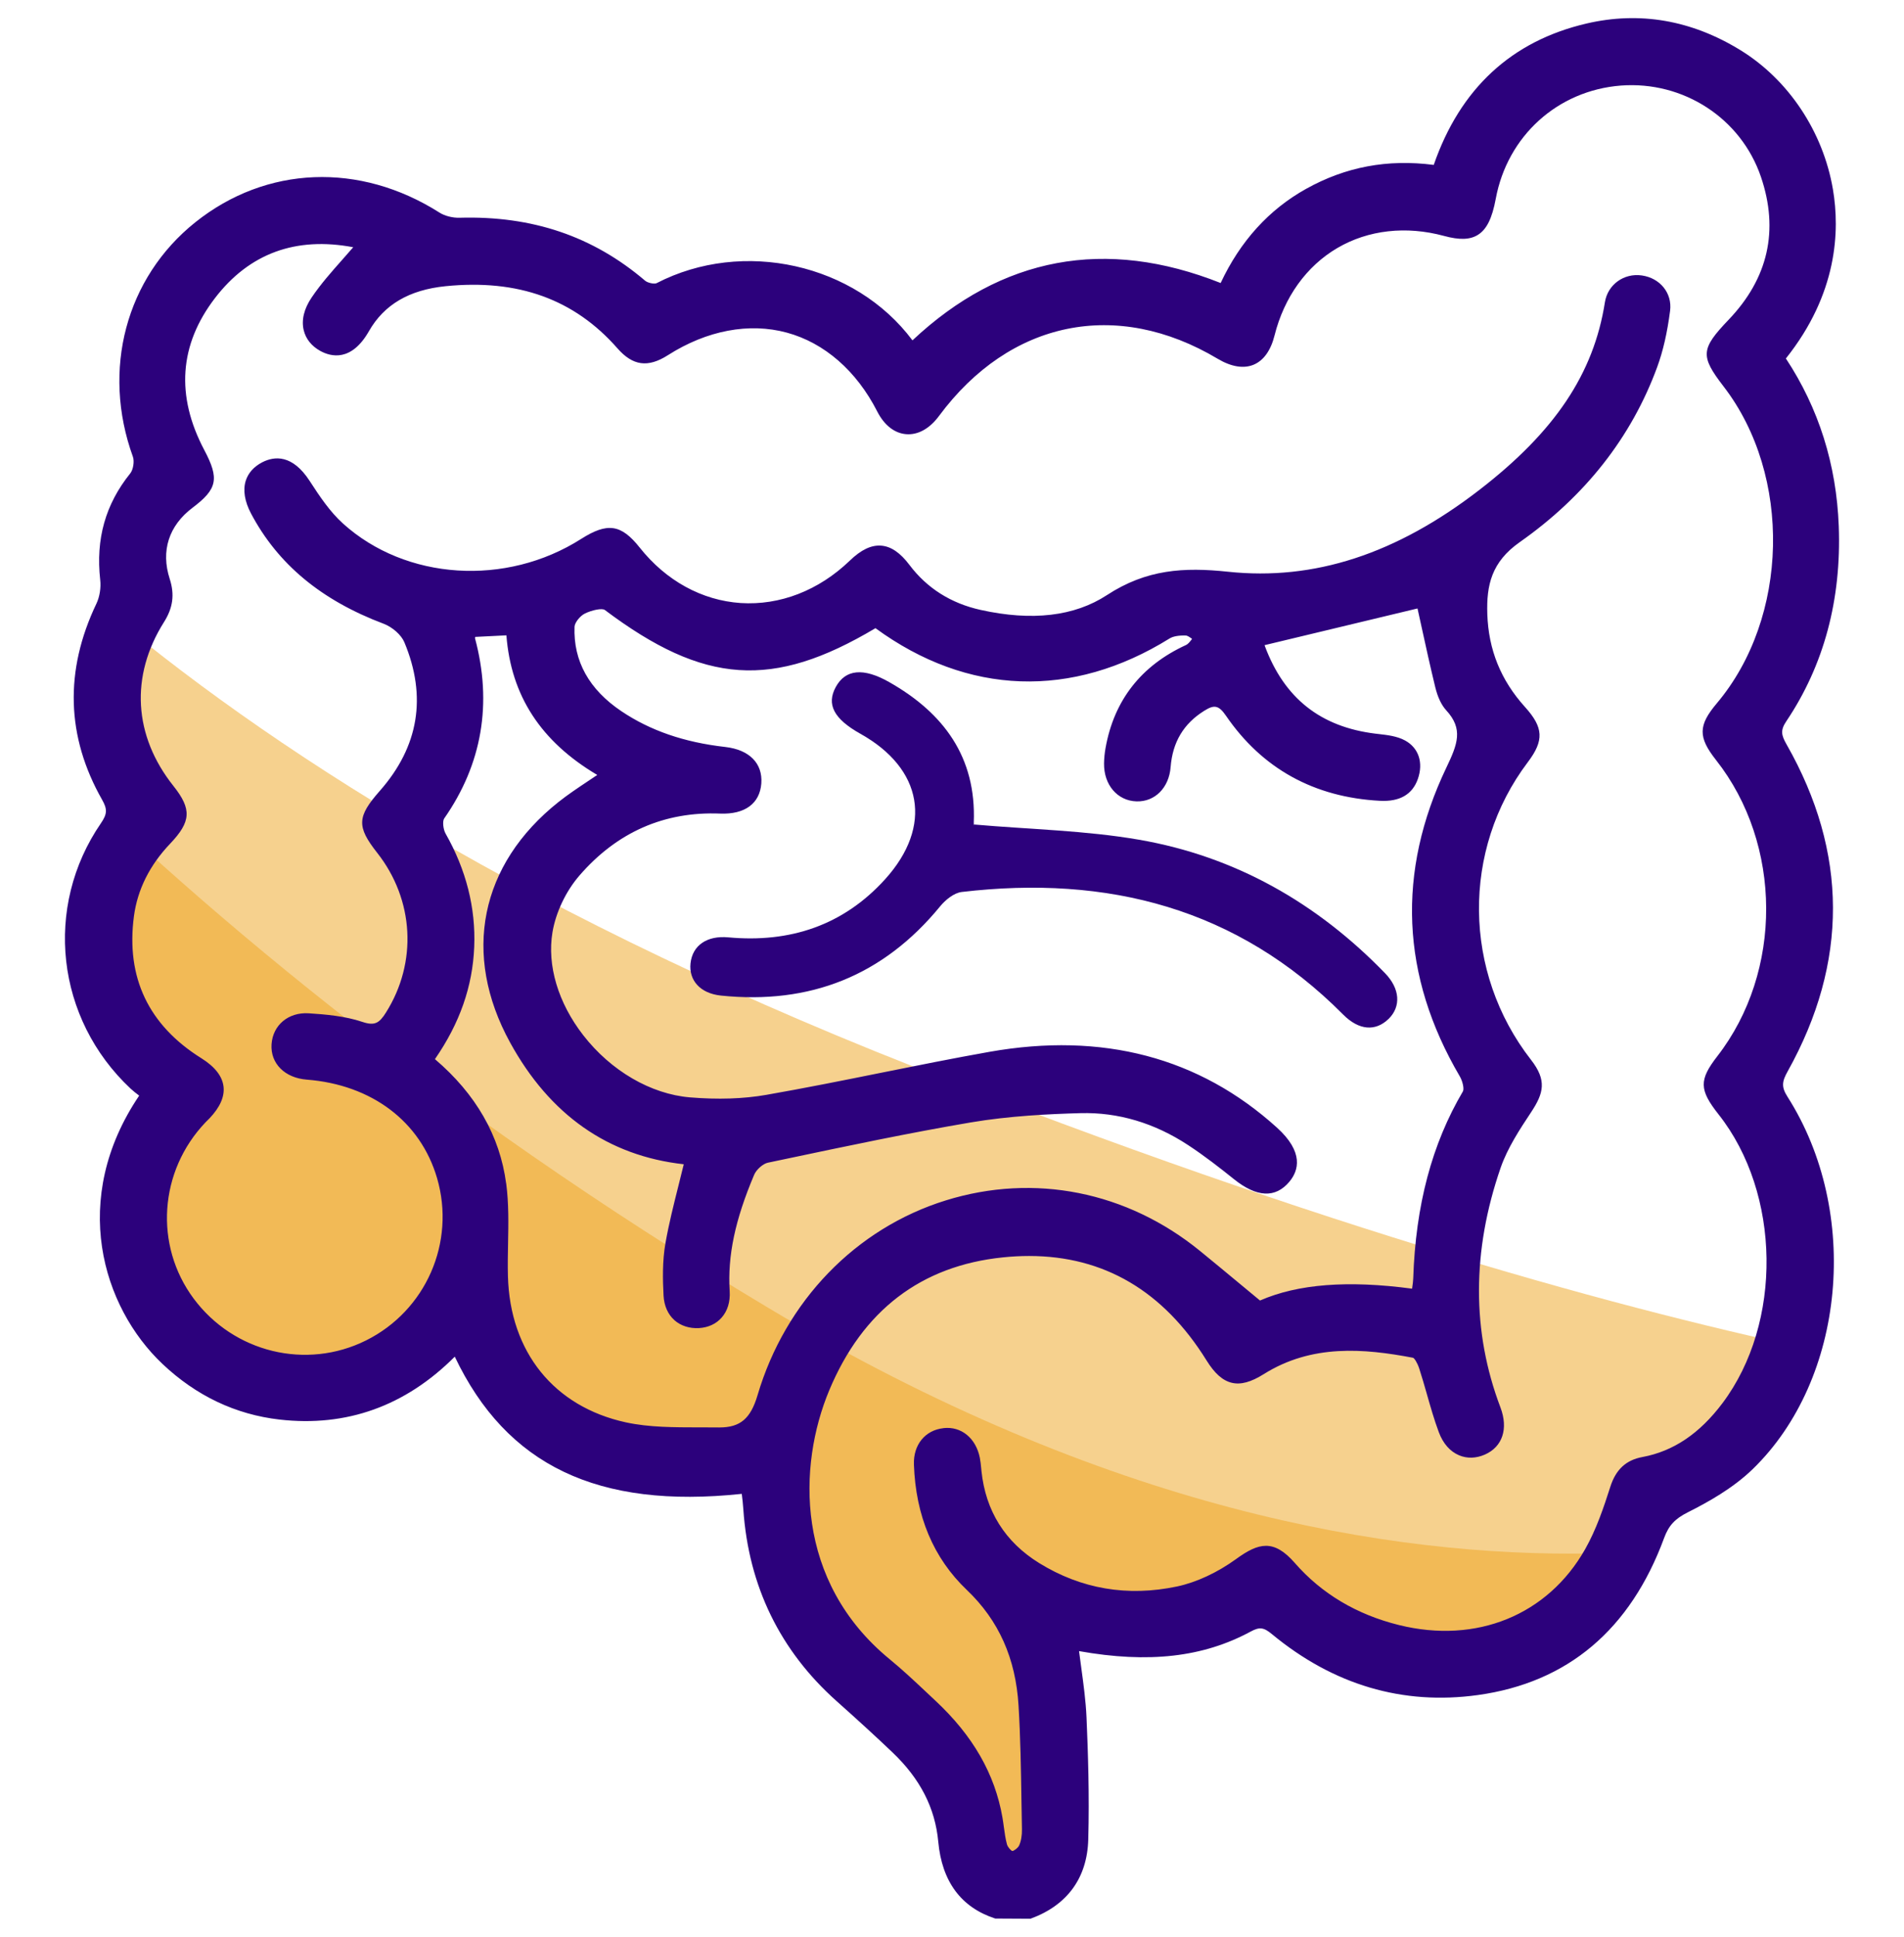
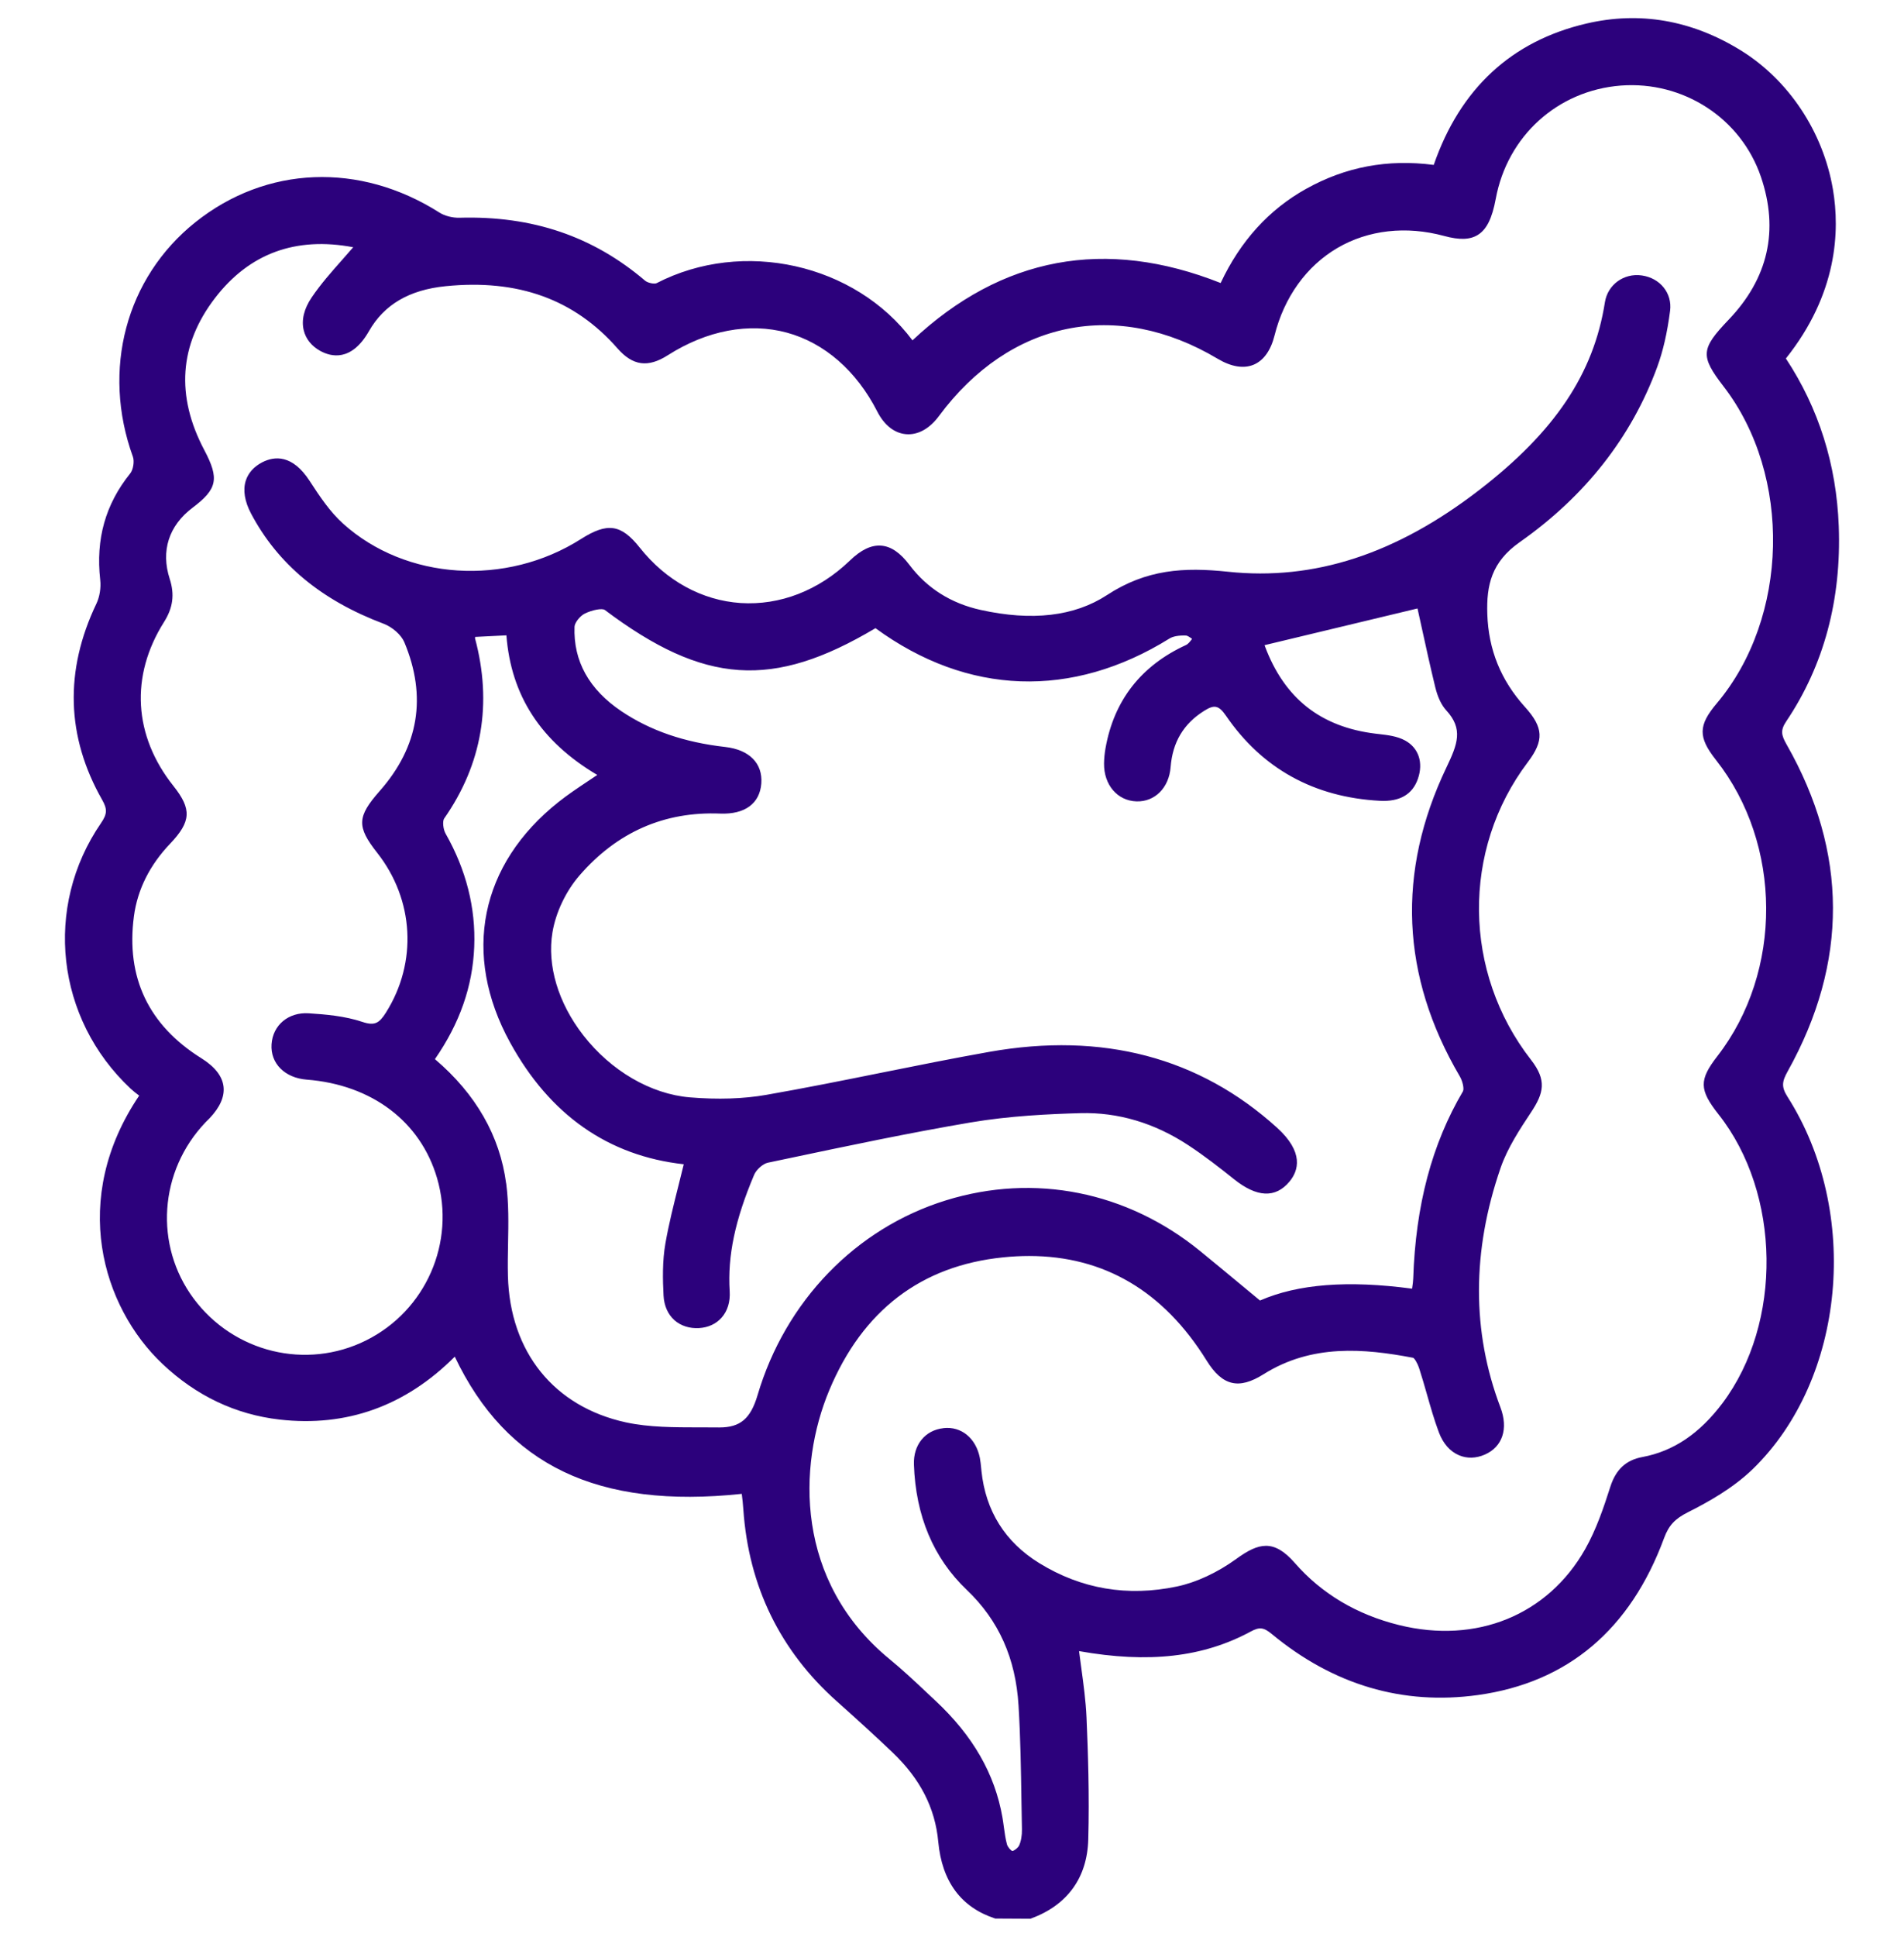
<svg xmlns="http://www.w3.org/2000/svg" id="Layer_1" version="1.1" viewBox="0 0 60 61">
  <defs>
    <style>
      .st0 {
        fill: none;
      }

      .st1 {
        fill: #eea51f;
        opacity: .5;
      }

      .st2 {
        fill: #2c017c;
      }

      .st3 {
        clip-path: url(#clippath);
      }
    </style>
    <clipPath id="clippath">
      <polygon class="st0" points="4.258 17.42 3.49 22.109 4.258 25.626 3.04 29.503 4.258 32.93 5.564 34.373 4.258 37.917 5.114 40.865 9.622 43.841 14.311 41.496 15.754 42.939 19.27 46.005 24.14 46.005 24.861 49.702 27.656 53.128 30.11 56.284 31.263 59.08 33.247 58.719 32.796 49.972 36.583 51.325 40.1 49.702 45.33 52.768 50.289 50.603 51.913 46.997 55.249 44.955 56.782 39.422 4.258 17.42" />
    </clipPath>
  </defs>
  <g class="st3">
    <g>
-       <path class="st1" d="M-3.969,11.334s6.622,11.967,32.725,22.248c26.103,10.281,38.189,10.371,38.189,10.371l-8.492,14.185-19.802,7.588-15.641.282-12.784-7.281L-1.651,46.882l-6.413-18.891L-3.969,11.334Z" />
-       <path class="st1" d="M-6.397,14.933l-.877,14.793,5.886,13.493,10.833,10.282,20.214,7.401,10.948-.537,14.069-4.029,5.421-9.23s-14.577,6.831-35.897-5.92C2.879,28.435-6.397,14.933-6.397,14.933Z" />
-     </g>
+       </g>
  </g>
  <g>
    <path class="st2" d="M56.335,33.742c1.913-3.43,1.902-6.893-.034-10.293-.173-.303-.198-.452-.007-.736,1.182-1.76,1.737-3.827,1.65-6.144-.073-1.939-.633-3.714-1.666-5.278,1.625-2.037,1.705-4.019,1.482-5.329-.309-1.815-1.401-3.455-2.921-4.386-1.54-.944-3.17-1.225-4.844-.835-2.363.551-3.982,2.049-4.814,4.453-1.457-.188-2.775.059-4.024.755-1.169.651-2.074,1.648-2.691,2.965-3.631-1.44-6.898-.833-9.712,1.806-1.805-2.416-5.343-3.208-8.064-1.801-.065.033-.274-.004-.361-.078-1.641-1.399-3.553-2.048-5.846-1.983-.219.007-.469-.057-.634-.162-2.512-1.596-5.46-1.479-7.694.305-2.187,1.747-2.959,4.646-1.967,7.385.052.144.01.409-.084.525-.781.969-1.091,2.066-.946,3.354.028.248-.018.534-.119.746-1.011,2.113-.951,4.192.179,6.179.169.297.161.449-.037.738-1.813,2.64-1.419,6.157.937,8.362.08.075.168.142.252.206l.016.012c-2.198,3.252-1.169,6.653.736,8.453,1.061,1.002,2.301,1.591,3.687,1.75,2.107.241,3.967-.424,5.522-1.981,1.633,3.426,4.51,4.802,9.044,4.321.021.165.039.331.05.496.167,2.415,1.158,4.447,2.945,6.038.694.618,1.252,1.13,1.758,1.612.87.829,1.341,1.748,1.439,2.81.116,1.256.72,2.07,1.796,2.42l1.108.006.02-.007c1.146-.423,1.77-1.283,1.803-2.489.039-1.392-.009-2.787-.055-3.847-.023-.517-.094-1.04-.163-1.546-.025-.179-.049-.359-.072-.54,2.191.39,3.913.193,5.409-.616.277-.149.408-.135.665.078,1.94,1.604,4.124,2.249,6.493,1.922,2.83-.393,4.805-2.058,5.871-4.95.144-.39.339-.601.744-.805.621-.312,1.416-.75,2.048-1.362,2.92-2.832,3.411-8.092,1.095-11.727-.2-.313-.172-.482.005-.8ZM29.729,44.982c-.577.064-.95.523-.929,1.142.055,1.622.616,2.953,1.667,3.953,1.006.959,1.54,2.151,1.63,3.646.061,1.003.077,2.027.092,3.017.005.291.009.583.015.874.004.196-.028.378-.089.512-.039.084-.18.178-.214.173-.041-.009-.144-.121-.168-.206-.048-.174-.072-.353-.098-.542-.014-.102-.027-.204-.045-.305-.238-1.373-.93-2.578-2.115-3.683l-.275-.258c-.371-.349-.755-.71-1.156-1.039-3.001-2.457-2.906-6.103-1.912-8.478,1.051-2.514,2.894-3.923,5.477-4.186.28-.029.554-.043.822-.043,2.355,0,4.233,1.104,5.59,3.289.257.414.511.638.799.705.283.066.602-.021,1.002-.272,1.515-.952,3.159-.811,4.708-.516.039.013.132.15.195.343.086.265.163.534.24.803.113.396.229.805.376,1.198.133.356.353.607.638.727.254.107.536.099.814-.023.556-.245.744-.815.489-1.487-.903-2.381-.901-4.92.007-7.546.218-.629.611-1.223.959-1.748.4-.604.502-1.006-.003-1.653-2.147-2.757-2.188-6.611-.101-9.372.518-.685.498-1.091-.087-1.739-.763-.844-1.151-1.803-1.188-2.929-.03-.907.132-1.639,1.021-2.263,2.062-1.448,3.519-3.303,4.332-5.514.185-.504.318-1.084.407-1.775.071-.552-.313-1.03-.893-1.112-.564-.08-1.074.291-1.161.843-.354,2.252-1.575,4.076-3.96,5.915-2.617,2.019-5.207,2.862-7.919,2.574-1.389-.147-2.568-.078-3.815.737-1.022.668-2.361.825-3.979.466-.935-.207-1.689-.683-2.242-1.416-.29-.385-.581-.584-.89-.608-.315-.025-.635.129-.989.47-.982.945-2.205,1.416-3.441,1.337-1.222-.082-2.352-.702-3.181-1.746-.585-.737-1.016-.8-1.846-.273-2.369,1.507-5.525,1.303-7.505-.485-.406-.367-.728-.843-1.049-1.34-.545-.842-1.113-.785-1.495-.589-.263.136-.443.337-.52.581-.093.295-.035.653.167,1.034.845,1.594,2.212,2.73,4.179,3.471.276.104.556.353.651.58.717,1.713.457,3.289-.773,4.684-.719.815-.732,1.125-.081,1.951,1.163,1.477,1.271,3.451.276,5.029-.209.333-.353.427-.743.296-.55-.185-1.161-.237-1.69-.271-.64-.041-1.133.37-1.173.977-.039.601.416,1.058,1.108,1.112,2.052.16,3.587,1.32,4.108,3.103.59,2.023-.352,4.172-2.239,5.112-1.882.936-4.166.382-5.431-1.318-1.251-1.681-1.093-4.017.376-5.555l.124-.124c.332-.349.48-.687.44-1.006-.041-.324-.275-.621-.697-.885-1.666-1.041-2.381-2.546-2.126-4.471.111-.839.495-1.609,1.142-2.288.662-.696.684-1.086.104-1.816-1.261-1.584-1.369-3.466-.297-5.165.283-.448.338-.867.179-1.359-.285-.88-.029-1.676.719-2.24.784-.59.849-.913.371-1.817-.904-1.709-.79-3.32.338-4.788,1.079-1.405,2.544-1.943,4.355-1.6-.114.132-.228.261-.342.39-.352.397-.684.772-.969,1.194-.24.354-.326.71-.249,1.03.066.275.247.5.524.653.334.183.977.347,1.53-.621.479-.839,1.269-1.303,2.416-1.419,2.284-.229,4.058.41,5.417,1.958.485.552.961.616,1.591.214,1.226-.781,2.558-1.033,3.748-.709,1.183.322,2.194,1.203,2.846,2.481.22.432.543.687.91.717.373.031.741-.173,1.037-.573,2.232-3.01,5.598-3.701,8.784-1.801.425.253.816.317,1.131.186.313-.13.541-.448.659-.92.302-1.206,1.006-2.185,1.98-2.756.973-.57,2.167-.704,3.362-.38.489.133.819.122,1.07-.036.274-.172.446-.522.559-1.133.366-1.979,1.95-3.412,3.942-3.567,1.973-.149,3.789,1.031,4.416,2.879.57,1.68.228,3.192-1.018,4.495-.884.925-.9,1.142-.157,2.107,2.157,2.802,2.059,7.278-.218,9.977-.587.697-.592,1.063-.025,1.783,2.093,2.652,2.111,6.663.043,9.33-.581.749-.574,1.057.037,1.831,1.969,2.49,2.024,6.571.124,9.098-.722.96-1.548,1.515-2.524,1.696-.515.095-.835.393-1.009.935-.209.655-.443,1.347-.792,1.964-1.177,2.079-3.426,2.997-5.867,2.393-1.335-.33-2.441-.989-3.286-1.958-.661-.756-1.139-.636-1.843-.125-.593.43-1.257.739-1.868.868-1.557.328-3.018.08-4.342-.737-1.075-.664-1.688-1.64-1.82-2.903l-.008-.084c-.011-.111-.022-.222-.043-.331-.124-.619-.586-.995-1.143-.933ZM15.95,37.275c-.198-1.499-.952-2.816-2.244-3.916.782-1.13,1.187-2.288,1.238-3.536.05-1.228-.254-2.428-.903-3.569-.077-.136-.101-.393-.044-.474,1.196-1.712,1.522-3.628.971-5.681 0-.011.004-.023.007-.039l.983-.049c.147,1.902,1.085,3.343,2.863,4.397-.102.069-.203.137-.303.203-.321.214-.625.417-.914.646-2.482,1.969-3.054,4.803-1.529,7.58,1.251,2.279,3.091,3.568,5.472,3.833-.054.221-.109.44-.163.657-.157.625-.306,1.216-.414,1.828-.1.566-.086,1.151-.06,1.649.017.323.136.591.343.777.2.178.479.266.773.249.291-.017.538-.131.713-.328.188-.212.276-.501.255-.836-.069-1.112.169-2.243.772-3.666.069-.163.278-.347.43-.379l.59-.124c1.897-.4,3.859-.814,5.801-1.144,1.225-.208,2.493-.266,3.46-.293,1.182-.032,2.329.306,3.399,1.01.516.339.996.714,1.439,1.069.72.578,1.308.605,1.747.08.293-.35.462-.93-.393-1.704-2.448-2.215-5.497-3.016-9.059-2.386-1.144.203-2.302.436-3.422.661-1.181.238-2.403.483-3.61.694-.719.126-1.528.152-2.407.079-1.232-.103-2.489-.834-3.362-1.958-.791-1.018-1.144-2.2-.969-3.243.105-.627.424-1.296.853-1.79,1.181-1.362,2.67-2.019,4.435-1.947.775.029,1.245-.316,1.293-.95.047-.632-.376-1.061-1.134-1.148-1.293-.146-2.363-.514-3.273-1.125-1.022-.686-1.519-1.582-1.479-2.663.005-.125.17-.337.322-.413.238-.118.551-.175.631-.115,3.132,2.353,5.293,2.502,8.53.574,2.902,2.12,6.19,2.236,9.267.325.11-.069.294-.101.516-.093.05.002.121.052.189.101.002.001.004.002.005.004-.004.005-.008.011-.012.016-.058.076-.114.147-.174.175-1.419.65-2.274,1.744-2.541,3.249-.029.164-.045.326-.047.482-.009.675.421,1.178,1.022,1.196.577.019,1.025-.426,1.076-1.079.062-.788.409-1.369,1.061-1.775.298-.186.446-.191.681.153,1.143,1.669,2.776,2.572,4.853,2.683.621.034,1.024-.198,1.196-.687.18-.514.026-.978-.401-1.212-.249-.136-.545-.171-.831-.204l-.104-.012c-1.729-.212-2.868-1.112-3.483-2.753-.004-.011-.008-.023-.011-.034l4.819-1.156.118.536c.138.631.281,1.283.441,1.942.078.319.195.565.348.732.541.588.355,1.065.006,1.795-1.577,3.296-1.437,6.569.418,9.729.094.16.144.4.1.476-.978,1.659-1.49,3.587-1.566,5.895-.003.084-.015.169-.029.267-.002.017-.005.034-.007.052-2.028-.27-3.597-.148-4.792.373l-.599-.496c-.451-.374-.869-.721-1.29-1.064-2.303-1.875-5.222-2.457-8.007-1.595-2.841.878-5.061,3.172-5.938,6.137-.218.738-.545,1.016-1.199,1.016-.01,0-.019,0-.029-0-.134-.002-.269-.002-.404-.002-.069,0-.139,0-.209 0-.773-.002-1.567.002-2.307-.158-2.264-.493-3.654-2.214-3.718-4.604-.009-.343-.003-.694.004-1.035.012-.619.024-1.259-.058-1.881Z" />
-     <path class="st2" d="M43.759,32.091c.397-.389.359-.952-.111-1.437-2.143-2.212-4.719-3.681-7.754-4.206-1.688-.292-3.421-.324-5.199-.479.014.082-.012.009-.009-.064.083-2.059-.95-3.449-2.668-4.423-.812-.46-1.374-.402-1.679.153-.303.551-.063,1.008.774,1.476,1.965,1.097,2.291,2.912.778,4.583-1.317,1.454-3,2.009-4.941,1.829-.671-.062-1.13.253-1.19.819-.057.529.301.947.958,1.015,2.799.289,5.113-.621,6.909-2.812.167-.204.436-.422.679-.451,4.591-.539,8.681.501,12.02,3.861.498.501,1.022.537,1.433.135Z" />
  </g>
</svg>